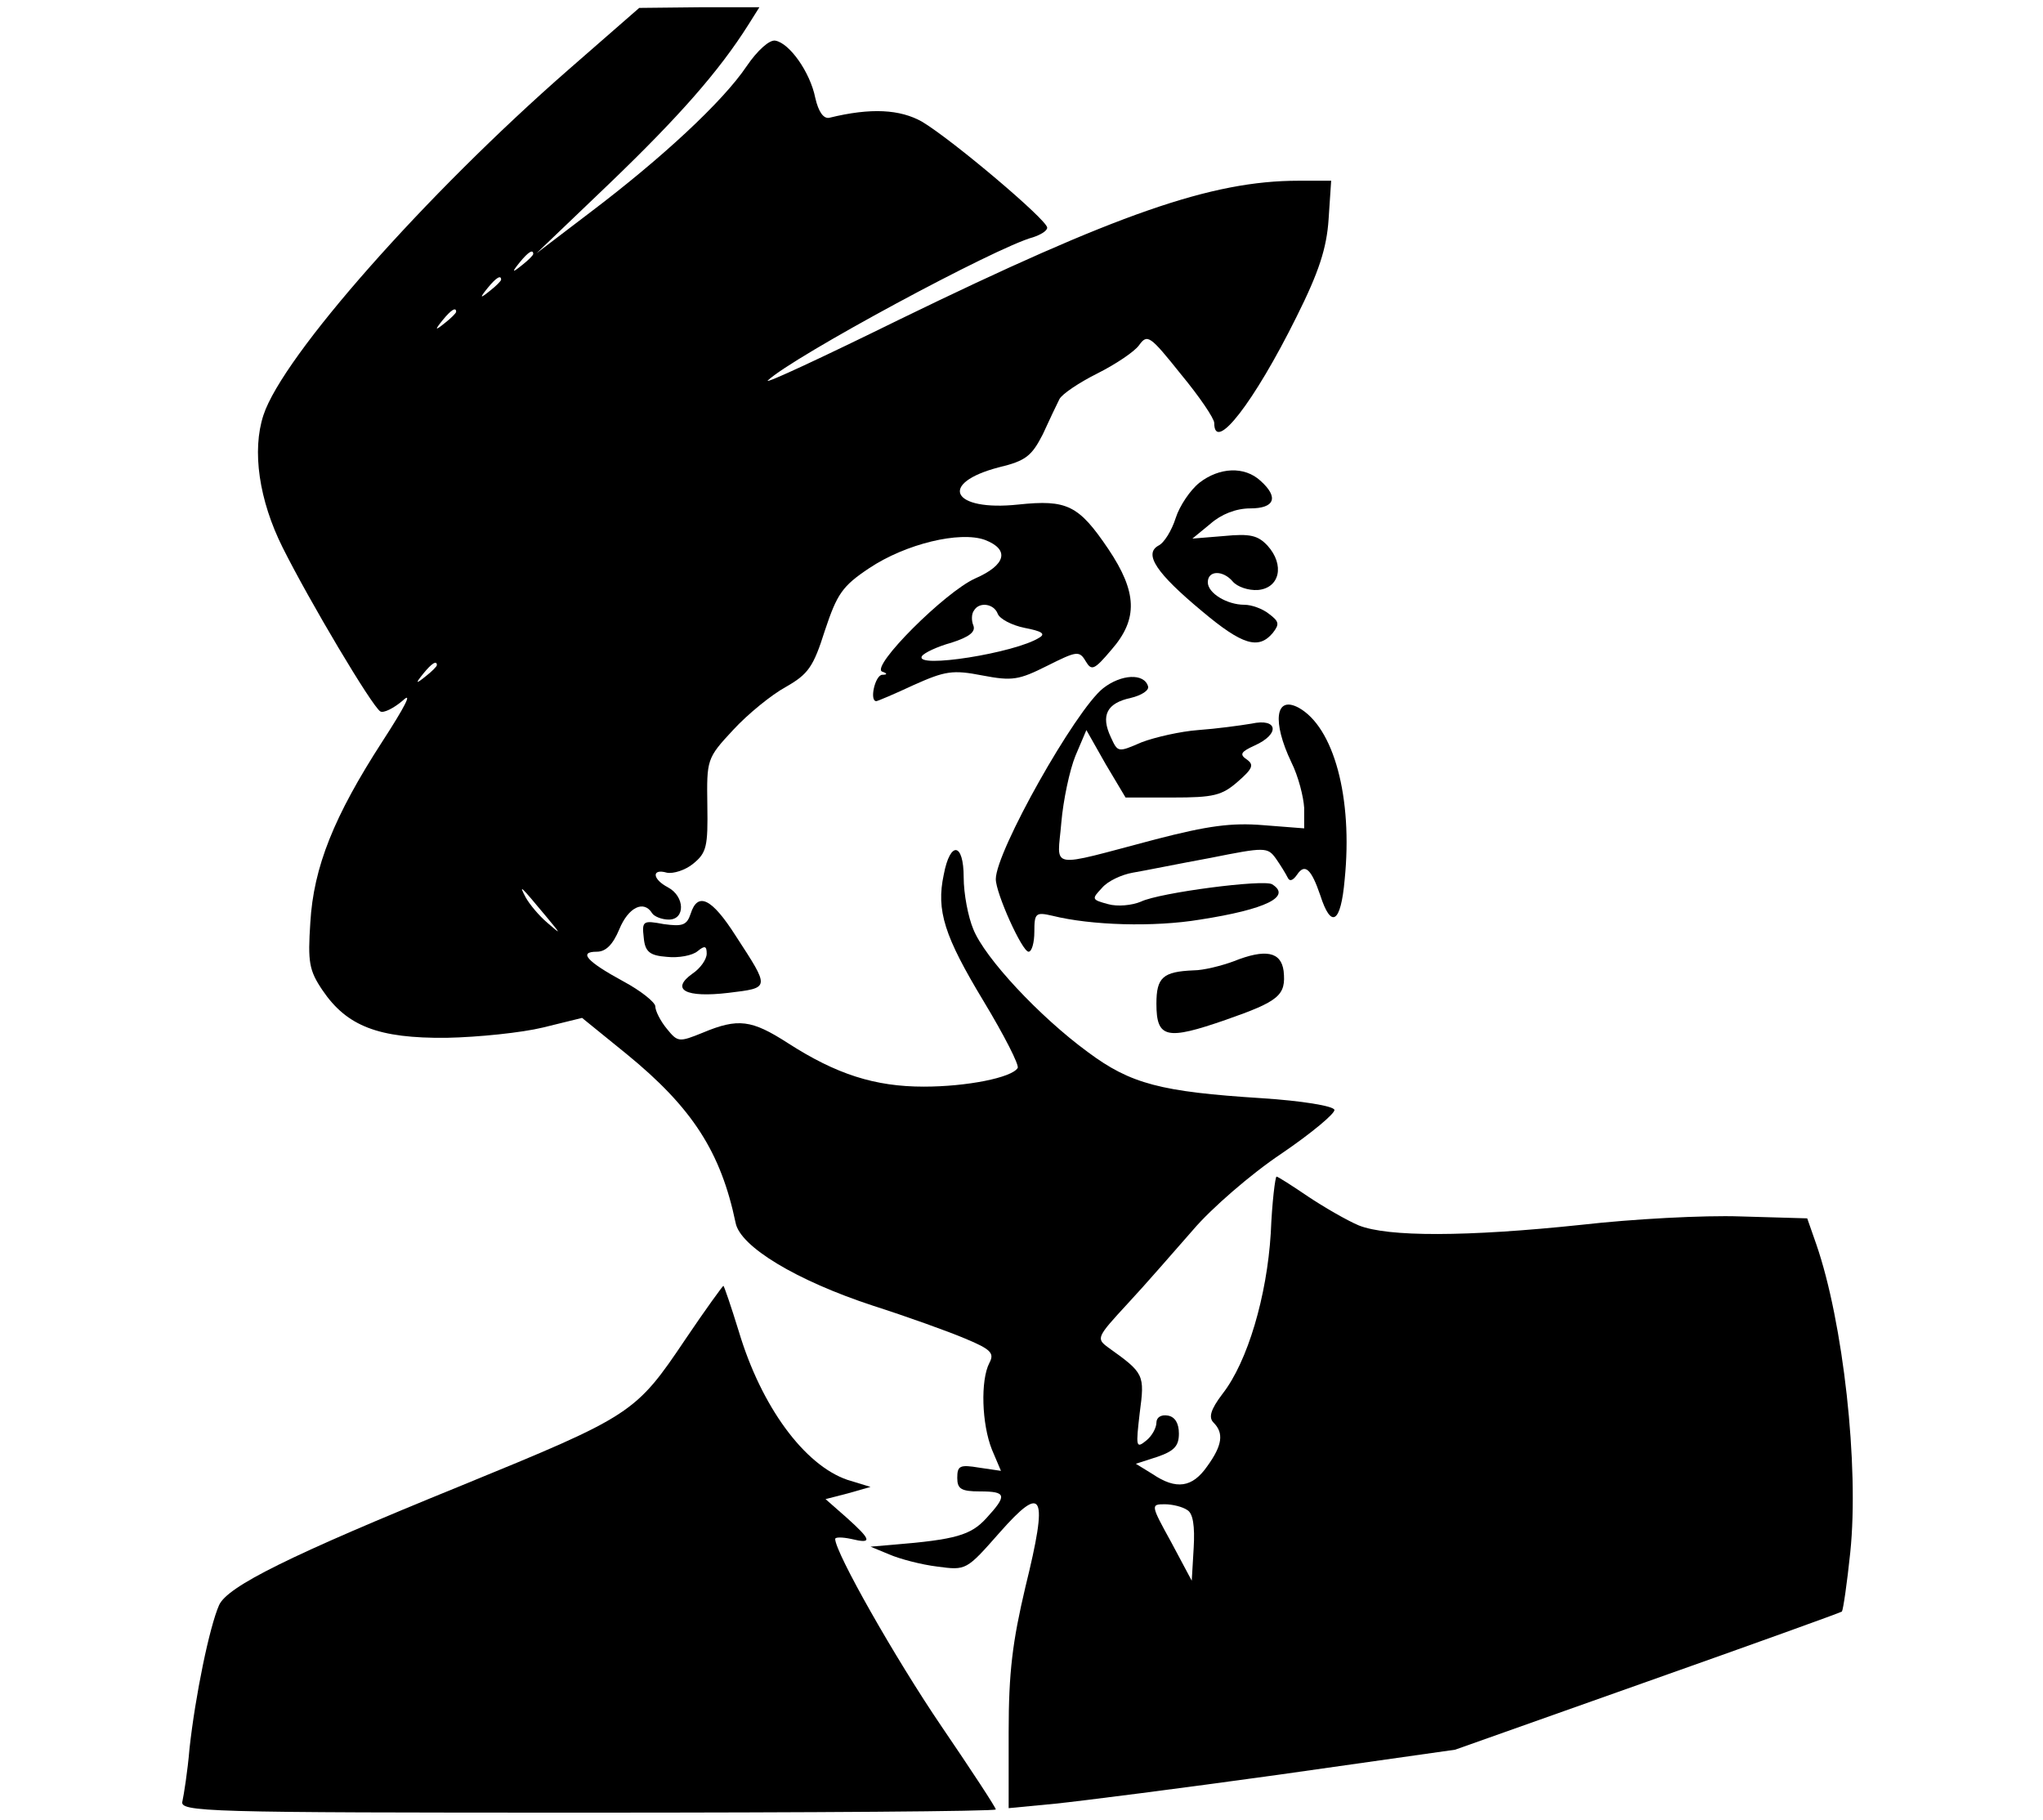
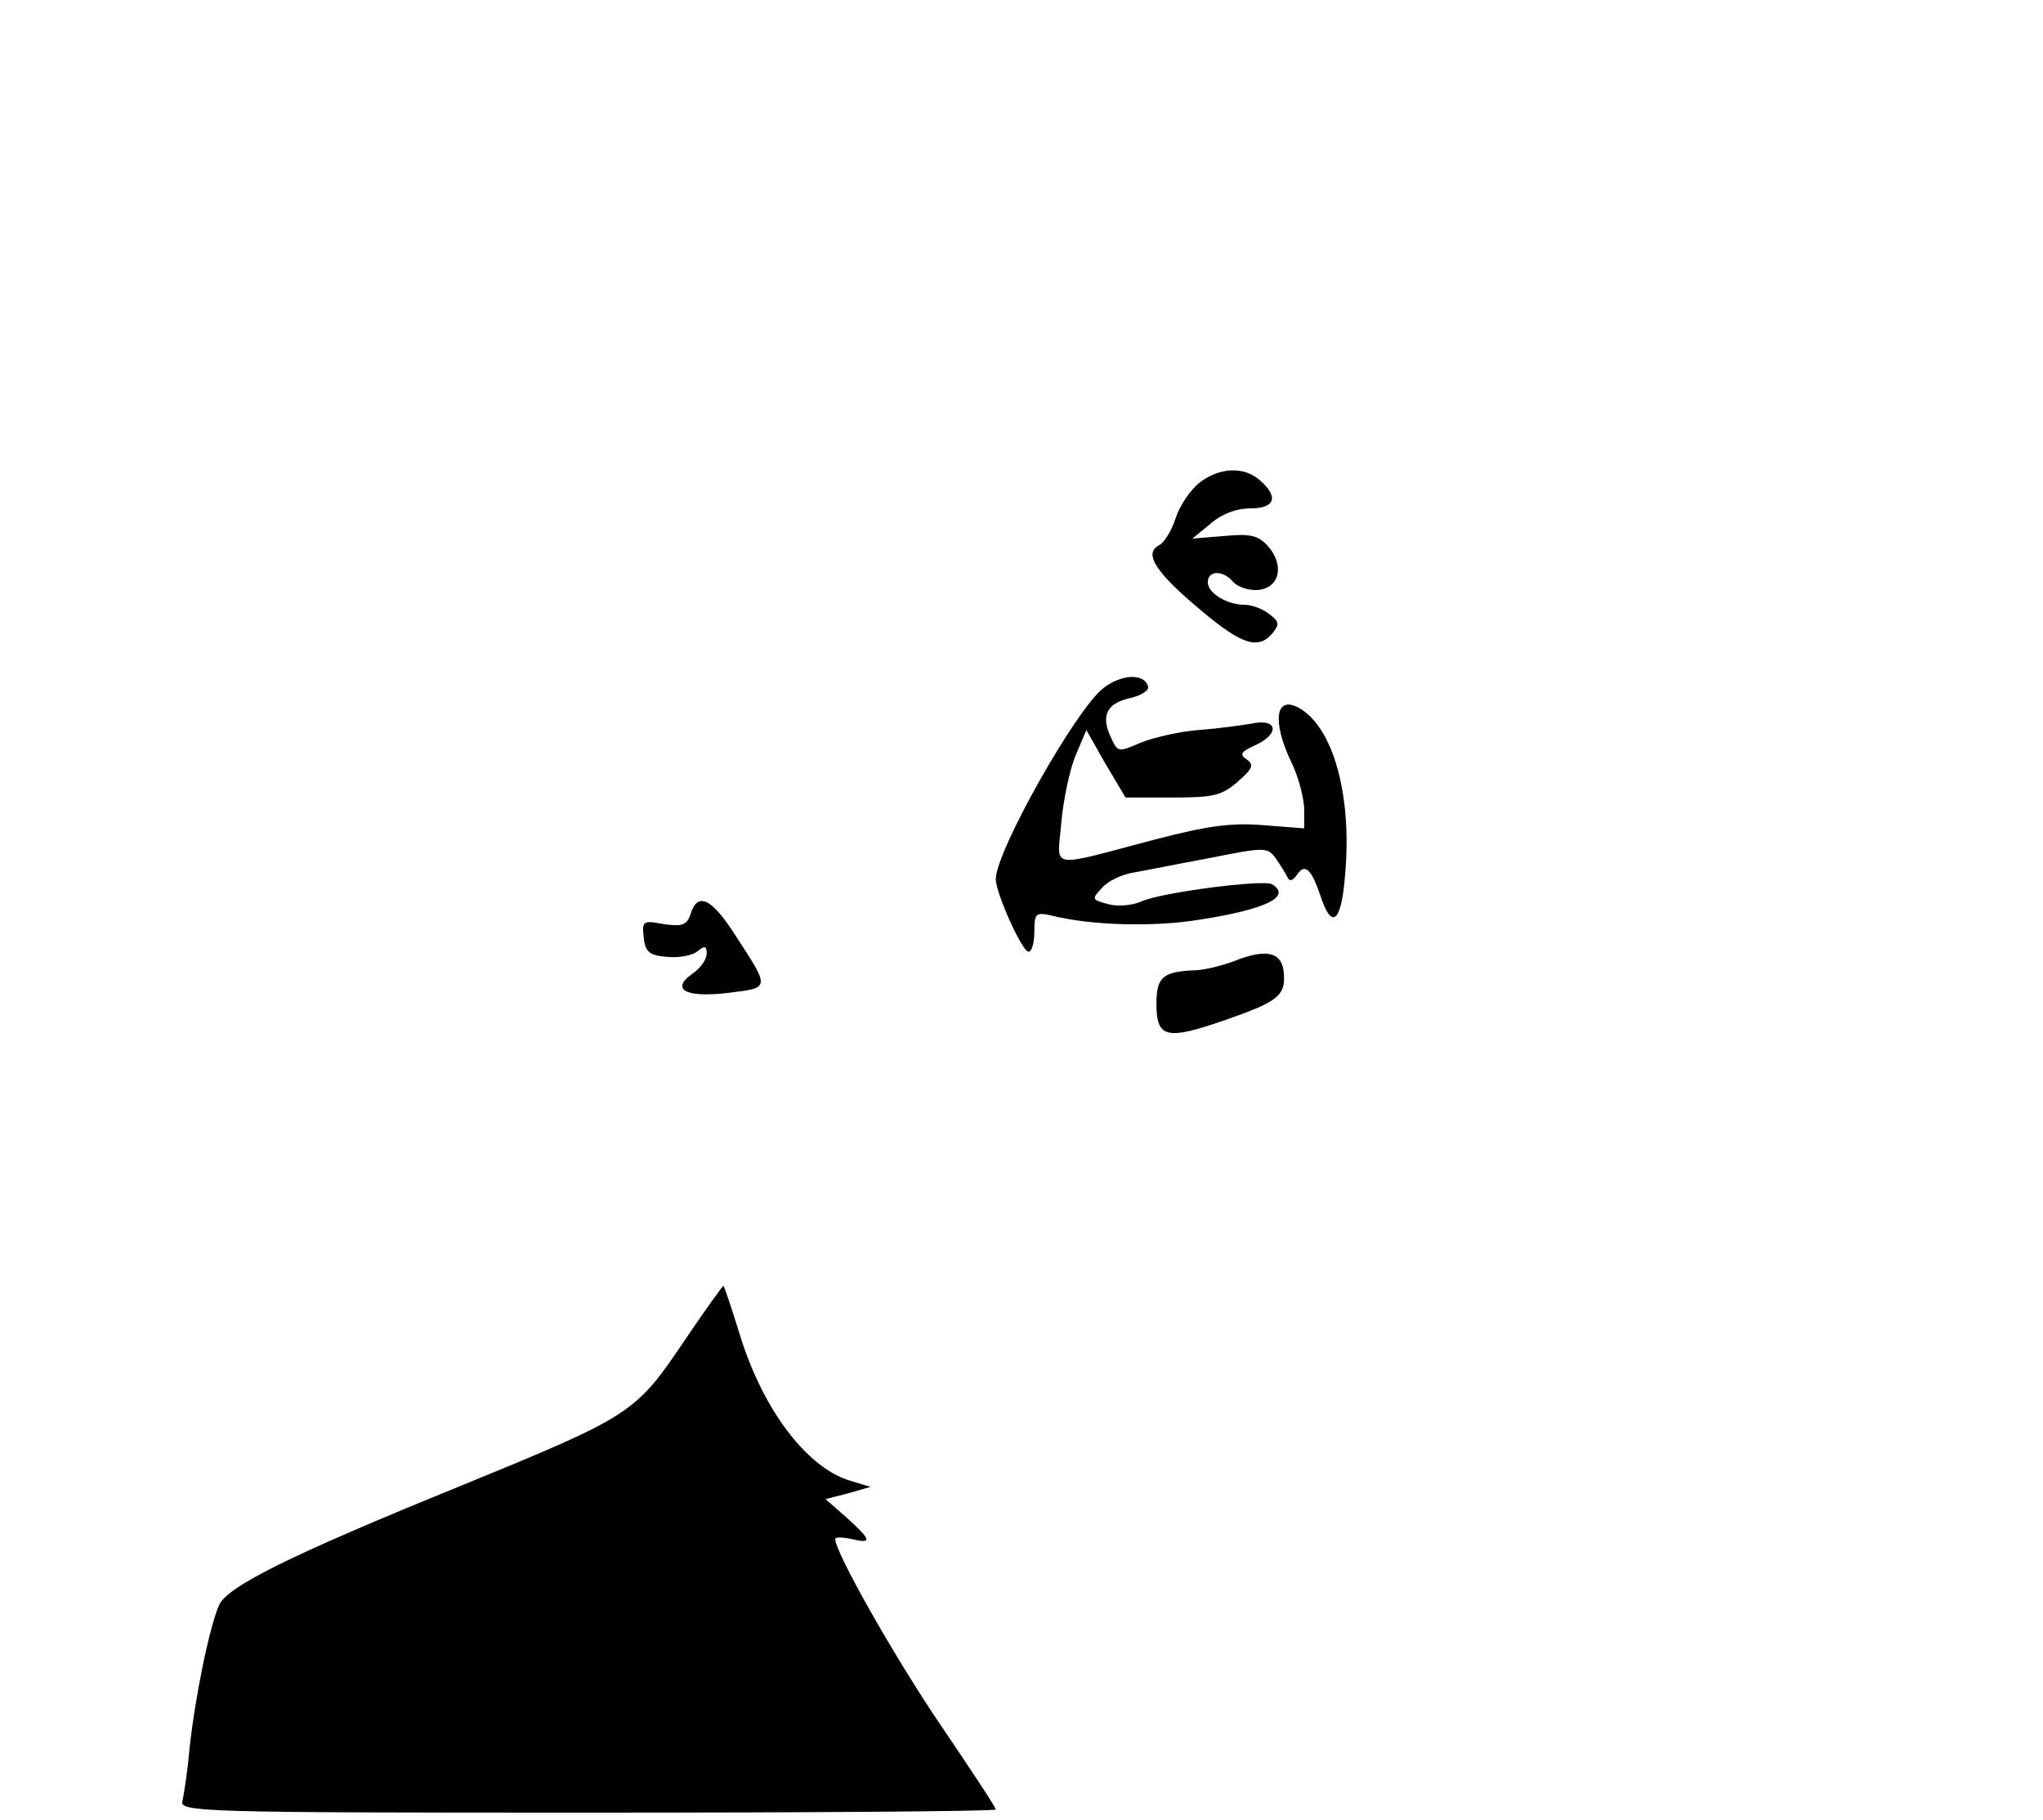
<svg xmlns="http://www.w3.org/2000/svg" version="1.0" width="238pt" height="212pt" viewBox="0 0 318 283" preserveAspectRatio="xMidYMid meet">
  <g transform="translate(0,283) scale(0.1,-0.1)" fill="#000000" stroke="none">
-     <path d="M885 2723 c-222 -194 -445 -446 -475 -538 -18 -55 -7 -132 30 -206 42 -84 139 -247 152 -255 5 -3 21 5 35 17 16 15 3 -10 -32 -64 -75 -116 -107 -195 -112 -282 -4 -61 -2 -74 19 -105 38 -56 87 -75 193 -74 50 1 117 8 150 16 l61 15 69 -56 c103 -84 147 -153 170 -263 7 -37 95 -90 214 -129 53 -17 117 -40 143 -51 41 -17 46 -23 38 -38 -14 -27 -12 -95 4 -135 l14 -33 -34 5 c-30 5 -34 3 -34 -16 0 -17 6 -21 35 -21 42 0 43 -6 10 -42 -24 -26 -47 -33 -145 -41 l-35 -3 29 -12 c16 -7 50 -16 75 -19 45 -6 45 -6 97 53 68 77 76 61 40 -85 -20 -85 -26 -132 -26 -226 l0 -118 73 7 c39 4 196 24 347 45 l275 39 299 106 c164 58 300 107 303 109 2 3 8 44 13 92 14 135 -11 359 -53 480 l-14 40 -104 3 c-57 2 -168 -4 -247 -13 -180 -19 -302 -19 -347 -1 -19 8 -55 29 -79 45 -25 17 -47 31 -49 31 -2 0 -7 -39 -9 -88 -6 -98 -36 -200 -75 -250 -19 -25 -22 -37 -14 -45 16 -16 14 -35 -10 -68 -23 -33 -48 -37 -85 -12 l-26 16 34 11 c26 9 33 17 33 36 0 16 -6 26 -17 28 -11 2 -18 -3 -18 -11 0 -8 -7 -21 -16 -28 -16 -13 -16 -9 -10 43 8 60 7 62 -49 102 -19 14 -18 16 30 68 28 30 73 82 102 115 28 33 90 87 138 119 47 32 84 63 82 68 -2 6 -51 14 -113 18 -157 10 -204 22 -271 72 -75 55 -160 146 -178 191 -8 19 -15 55 -15 81 0 54 -21 57 -31 4 -12 -56 1 -96 62 -197 32 -53 56 -100 53 -104 -9 -15 -79 -29 -146 -29 -76 0 -136 19 -212 68 -56 36 -77 39 -132 16 -37 -15 -39 -15 -56 6 -10 12 -18 28 -18 35 0 6 -22 24 -50 39 -57 31 -70 46 -41 46 14 0 25 11 35 35 14 34 38 46 51 25 3 -5 15 -10 26 -10 26 0 25 36 -1 50 -25 13 -26 30 -2 23 10 -2 29 4 41 14 21 17 23 27 22 91 -1 71 -1 73 40 117 23 25 60 55 82 67 35 20 43 31 61 88 19 57 27 69 69 97 57 38 141 58 180 44 39 -15 33 -39 -15 -60 -47 -21 -163 -137 -145 -145 9 -3 8 -5 0 -5 -11 -1 -20 -41 -9 -41 2 0 28 11 58 25 49 22 61 24 107 15 47 -9 57 -7 101 15 46 23 50 24 60 7 9 -15 13 -14 40 18 42 48 40 90 -5 157 -46 68 -64 77 -140 69 -103 -11 -126 33 -30 58 42 10 51 18 68 51 10 22 22 47 26 55 4 8 31 26 59 40 28 14 58 34 65 44 13 18 17 15 65 -45 29 -35 52 -69 52 -76 0 -48 62 32 128 165 35 70 47 107 50 152 l4 60 -51 0 c-135 0 -282 -51 -621 -216 -118 -58 -210 -101 -205 -95 39 37 356 208 413 223 12 4 22 10 22 15 0 12 -148 137 -195 165 -34 19 -79 22 -144 6 -9 -2 -17 9 -22 31 -8 40 -40 85 -62 89 -9 2 -28 -15 -45 -40 -37 -55 -132 -143 -243 -227 l-84 -64 115 110 c106 102 169 173 215 246 l17 27 -93 0 -94 -1 -110 -96z m-55 -287 c0 -2 -8 -10 -17 -17 -16 -13 -17 -12 -4 4 13 16 21 21 21 13z m-50 -40 c0 -2 -8 -10 -17 -17 -16 -13 -17 -12 -4 4 13 16 21 21 21 13z m-70 -50 c0 -2 -8 -10 -17 -17 -16 -13 -17 -12 -4 4 13 16 21 21 21 13z m843 -470 c3 -8 22 -18 42 -22 26 -5 33 -9 23 -15 -37 -24 -195 -49 -183 -29 3 5 24 15 46 21 28 9 38 17 34 27 -3 7 -3 18 1 23 8 14 31 11 37 -5z m-873 -80 c0 -2 -8 -10 -17 -17 -16 -13 -17 -12 -4 4 13 16 21 21 21 13z m170 -391 c24 -29 24 -29 2 -10 -13 11 -28 29 -34 40 -11 21 -8 18 32 -30z m998 -924 c9 -5 12 -25 10 -59 l-3 -51 -32 60 c-32 58 -32 59 -10 59 12 0 28 -4 35 -9z" />
    <path d="M1867 2080 c-14 -11 -31 -36 -37 -55 -6 -19 -18 -39 -27 -43 -23 -13 -3 -43 68 -102 63 -53 88 -60 110 -34 11 14 10 18 -6 30 -10 8 -27 14 -38 14 -27 0 -57 18 -57 35 0 19 24 19 39 1 7 -8 24 -14 39 -13 34 3 42 39 15 69 -15 16 -27 19 -68 15 l-49 -4 28 23 c17 15 40 24 62 24 38 0 45 17 16 43 -25 23 -64 21 -95 -3z" />
    <path d="M1717 1760 c-43 -34 -167 -254 -167 -297 0 -22 41 -113 51 -113 5 0 9 14 9 31 0 29 2 31 28 25 60 -15 158 -18 230 -6 103 16 143 36 112 55 -13 8 -175 -13 -204 -27 -14 -6 -37 -8 -51 -4 -26 7 -26 8 -10 25 9 11 31 21 48 24 18 3 72 14 121 23 85 17 89 17 102 -1 7 -10 15 -23 18 -29 3 -7 8 -6 15 4 12 18 22 9 36 -32 17 -53 32 -44 38 24 13 128 -17 238 -72 268 -36 19 -41 -22 -11 -85 11 -22 19 -54 20 -71 l0 -32 -64 5 c-49 4 -86 -1 -167 -22 -171 -45 -153 -48 -147 26 3 35 13 82 22 104 l17 40 30 -53 31 -52 73 0 c64 0 77 3 102 25 23 20 25 26 14 34 -12 8 -10 12 12 22 40 18 36 43 -5 34 -18 -3 -55 -8 -83 -10 -27 -2 -67 -11 -88 -19 -37 -16 -37 -16 -48 8 -16 34 -6 53 31 61 17 4 29 12 27 18 -6 21 -42 19 -70 -3z" />
    <path d="M1075 1409 c-6 -18 -13 -20 -42 -16 -32 6 -34 5 -31 -21 2 -22 9 -28 36 -30 18 -2 40 2 48 9 11 9 14 8 14 -4 0 -9 -10 -23 -22 -31 -35 -25 -11 -38 56 -30 65 8 65 6 11 89 -37 58 -59 69 -70 34z" />
    <path d="M1920 1335 c-19 -7 -47 -14 -62 -14 -48 -2 -58 -11 -58 -52 0 -54 16 -57 108 -25 83 29 94 38 90 76 -4 30 -28 35 -78 15z" />
    <path d="M1067 747 c-78 -116 -83 -119 -349 -228 -268 -109 -364 -157 -377 -186 -15 -34 -37 -141 -46 -223 -3 -36 -9 -73 -11 -82 -5 -17 30 -18 630 -18 350 0 636 2 636 5 0 3 -38 61 -85 130 -72 106 -165 270 -165 291 0 3 11 3 25 0 33 -8 32 -2 -7 33 l-33 29 35 9 35 10 -36 11 c-67 23 -134 114 -169 231 -12 39 -23 71 -24 71 -1 0 -28 -37 -59 -83z" />
  </g>
</svg>